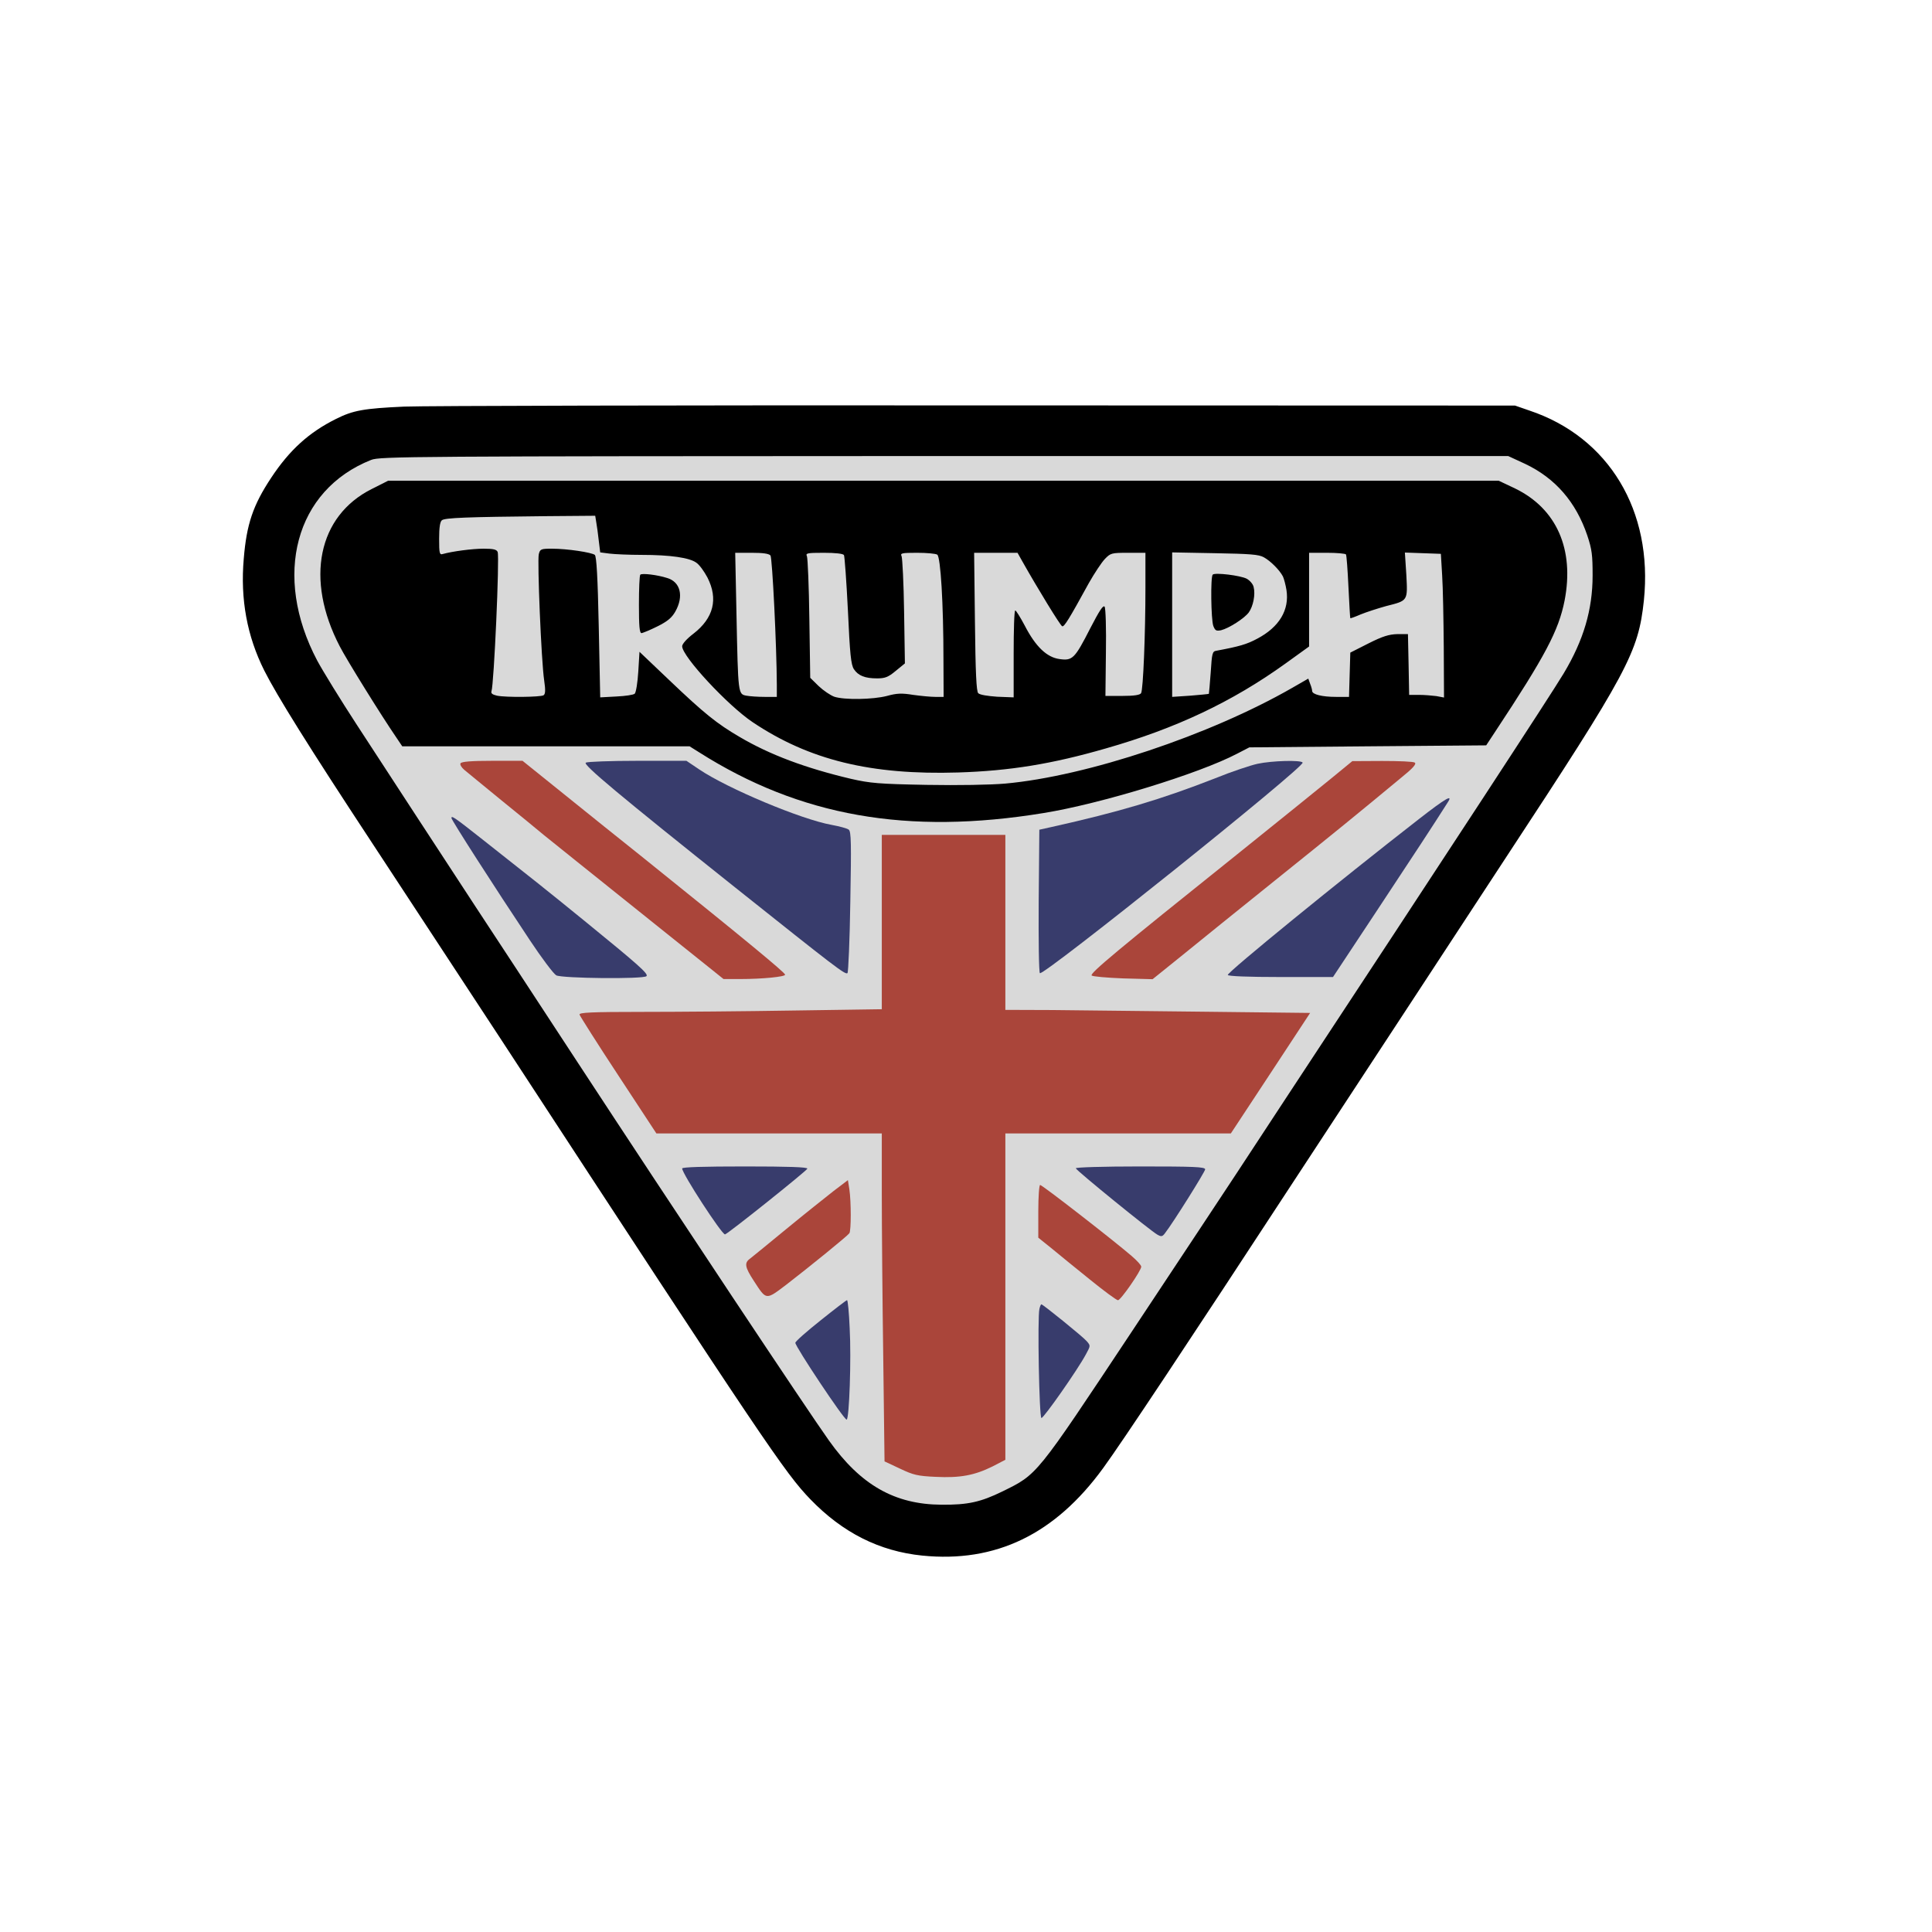
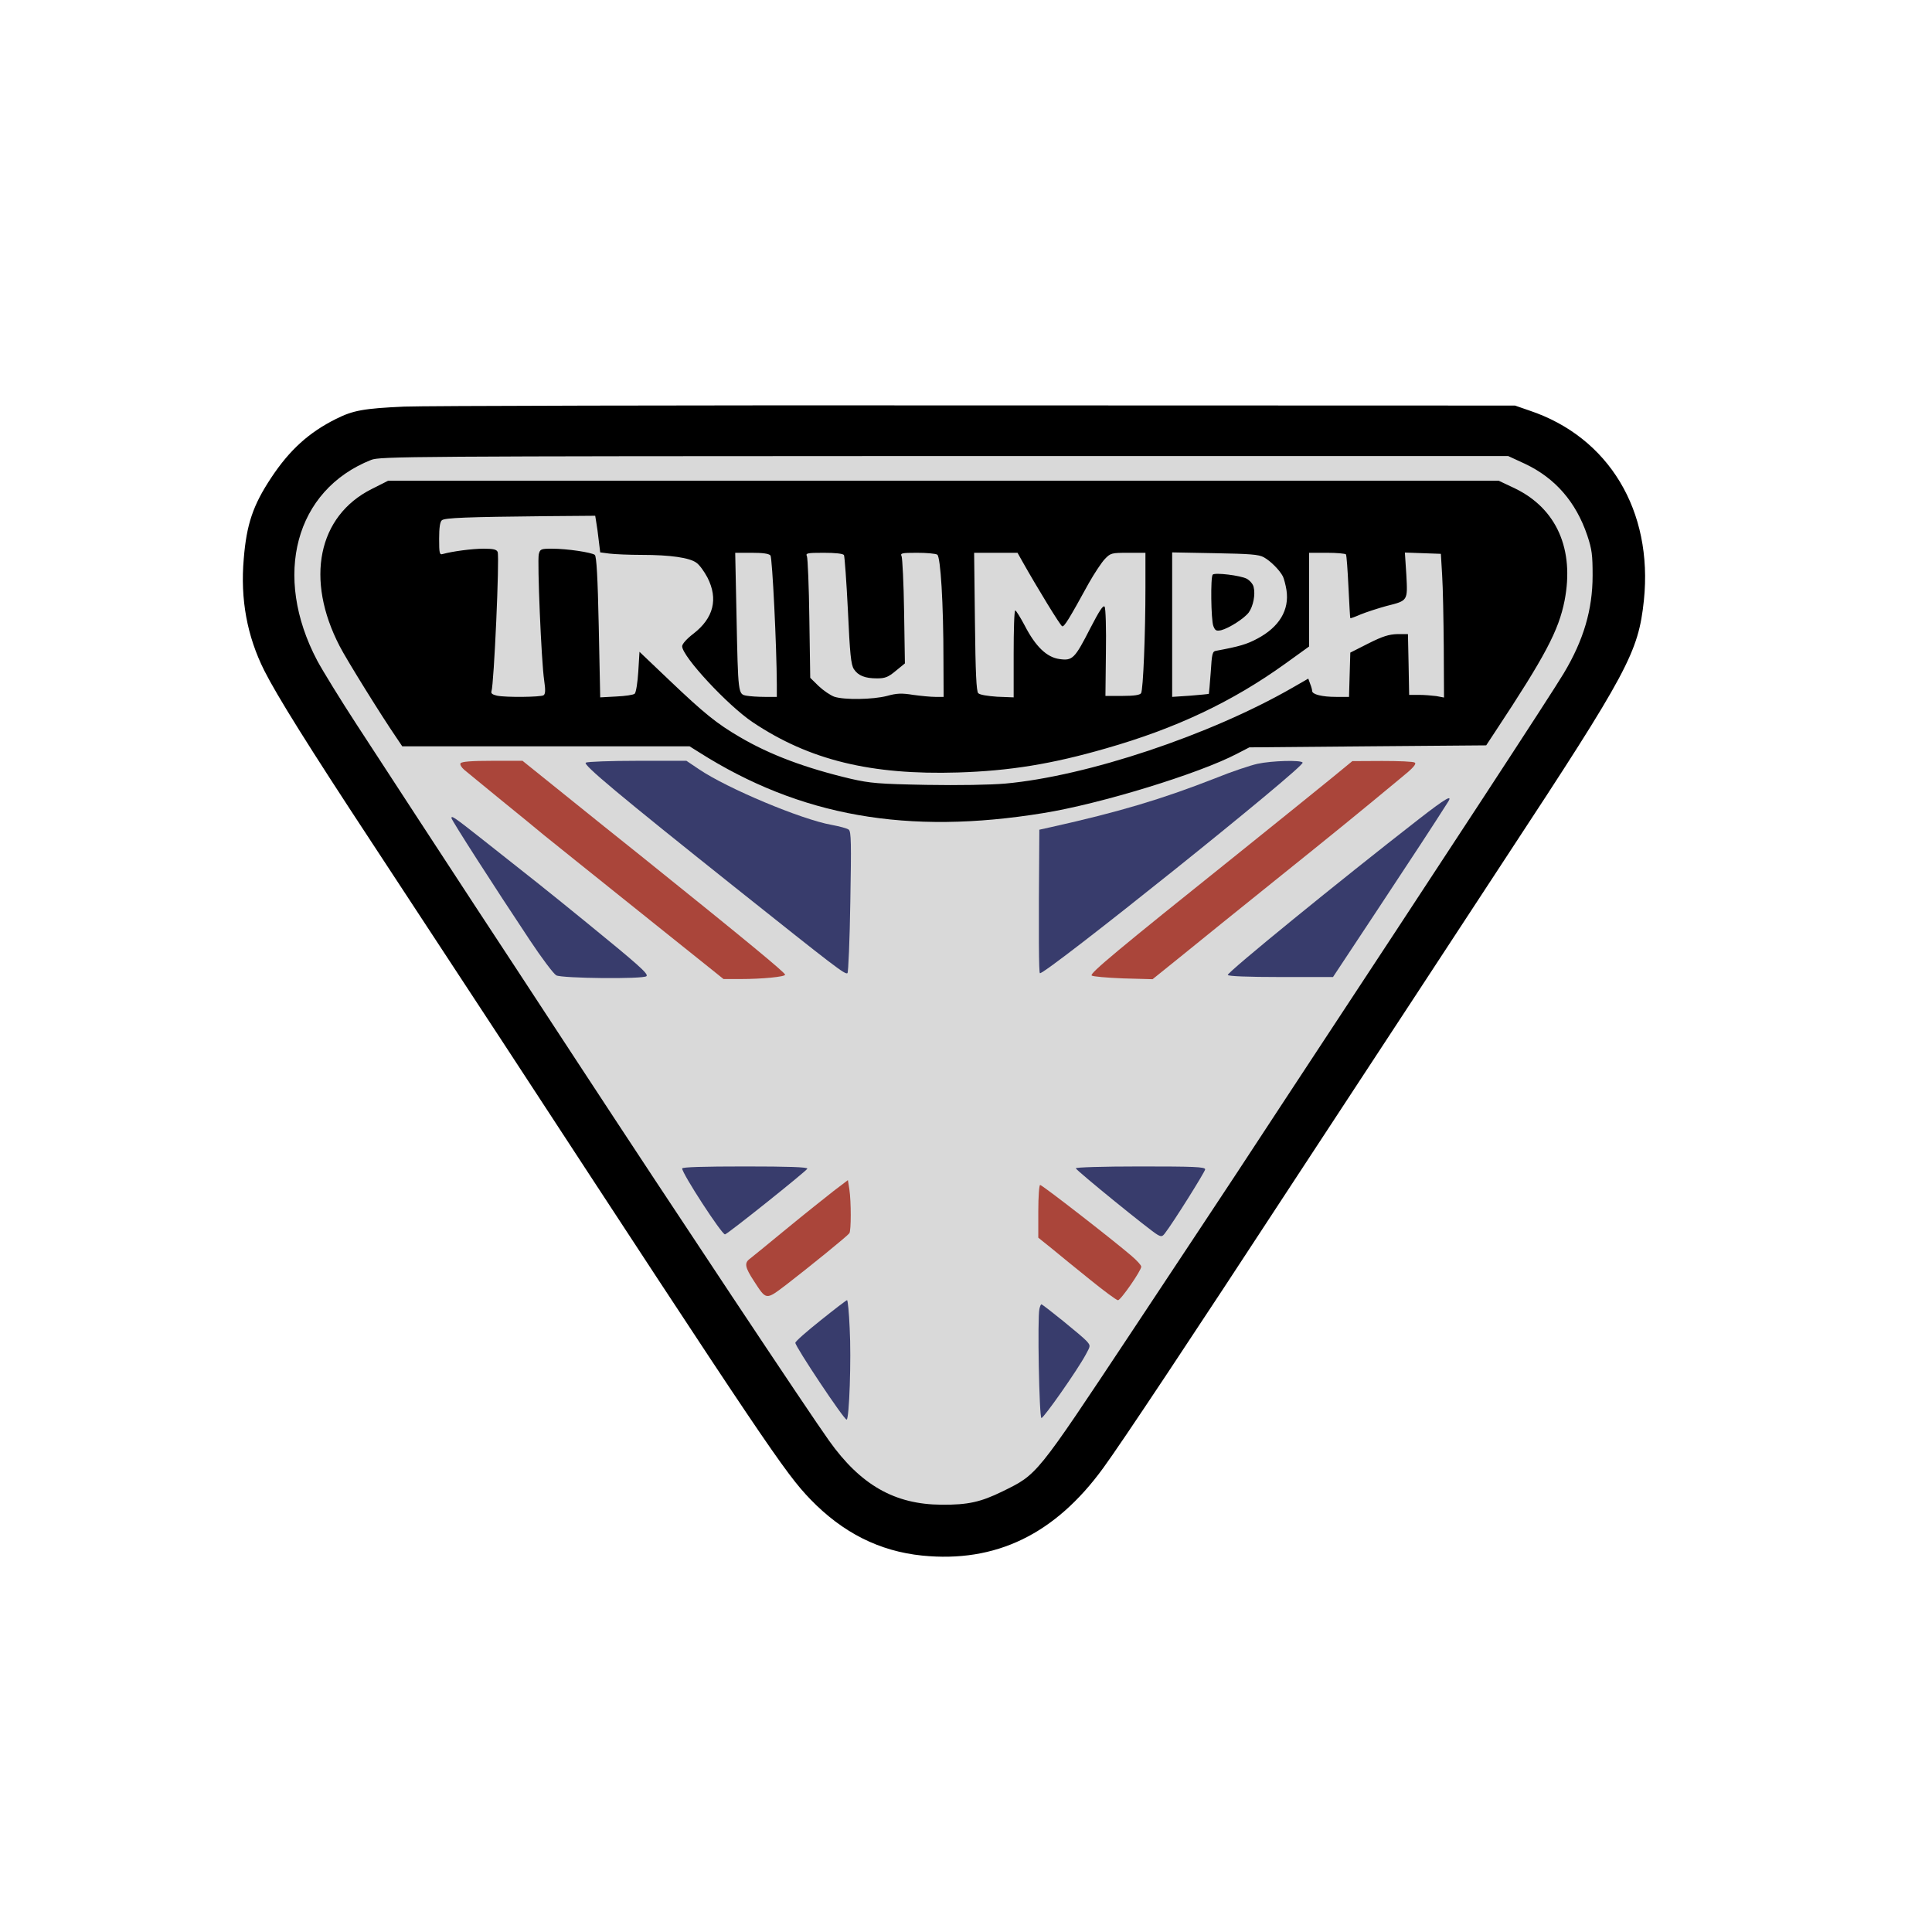
<svg xmlns="http://www.w3.org/2000/svg" width="24" height="24" viewBox="0 0 24 24" fill="none">
  <g clip-path="url(#clip0_1789_74278)">
    <path d="M10.267 17.973C11.083 19.163 12.854 19.123 13.616 17.896L19.565 8.304C20.392 6.972 19.433 5.25 17.866 5.25H5.338C3.729 5.25 2.778 7.054 3.688 8.381L10.267 17.973Z" fill="#D9D9D9" />
    <path d="M5.02 5.051C4.519 5.074 4.388 5.097 4.174 5.204C3.839 5.371 3.598 5.588 3.368 5.936C3.143 6.276 3.063 6.512 3.028 6.941C2.984 7.443 3.069 7.903 3.283 8.33C3.439 8.64 3.836 9.277 4.624 10.474C5.366 11.604 5.892 12.407 6.235 12.929C9.519 17.955 9.752 18.298 10.067 18.625C10.468 19.04 10.924 19.27 11.456 19.324C12.369 19.416 13.105 19.06 13.704 18.237C13.932 17.925 14.799 16.62 16.075 14.668C16.863 13.469 18.357 11.187 18.707 10.653C20.227 8.34 20.352 8.105 20.421 7.458C20.536 6.345 19.986 5.43 18.999 5.1L18.82 5.038L12.144 5.036C8.473 5.033 5.266 5.041 5.02 5.051ZM18.945 5.762C19.319 5.939 19.577 6.235 19.718 6.652C19.776 6.826 19.784 6.895 19.784 7.148C19.784 7.573 19.672 7.952 19.426 8.363C19.275 8.617 17.968 10.614 15.98 13.633C15.758 13.97 15.479 14.395 15.359 14.579C15.239 14.761 14.656 15.643 14.062 16.538C12.86 18.349 12.891 18.311 12.451 18.528C12.182 18.659 12.024 18.695 11.696 18.692C11.116 18.689 10.691 18.449 10.297 17.894C10.041 17.536 8.389 15.05 7.176 13.198C6.642 12.382 6.072 11.512 5.91 11.267C5.532 10.688 4.895 9.716 4.432 9.003C4.23 8.693 4.01 8.335 3.941 8.207C3.383 7.151 3.667 6.087 4.611 5.713C4.721 5.67 5.064 5.667 11.732 5.665H18.735L18.945 5.762Z" fill="black" />
    <path d="M4.619 6.074C3.949 6.409 3.788 7.197 4.22 8.028C4.302 8.189 4.737 8.89 4.923 9.161L4.997 9.271H6.783H8.566L8.681 9.343C9.937 10.141 11.274 10.376 12.963 10.1C13.674 9.985 14.894 9.611 15.367 9.363L15.52 9.284L16.991 9.271L18.462 9.259L18.572 9.092C19.196 8.148 19.362 7.834 19.436 7.46C19.559 6.823 19.337 6.32 18.823 6.069L18.618 5.972H11.72H4.821L4.619 6.074ZM7.407 6.488C7.415 6.534 7.43 6.637 7.438 6.716L7.456 6.862L7.571 6.877C7.635 6.885 7.816 6.893 7.972 6.893C8.328 6.893 8.566 6.928 8.65 6.99C8.688 7.015 8.747 7.097 8.788 7.174C8.924 7.44 8.865 7.678 8.614 7.872C8.53 7.936 8.474 8 8.474 8.028C8.474 8.154 9.041 8.765 9.351 8.972C10.054 9.443 10.822 9.629 11.901 9.596C12.543 9.576 13.067 9.491 13.738 9.297C14.607 9.049 15.306 8.719 15.968 8.243L16.262 8.031V7.448V6.867H16.485C16.608 6.867 16.712 6.877 16.72 6.887C16.728 6.9 16.741 7.082 16.751 7.292C16.761 7.501 16.771 7.675 16.774 7.68C16.776 7.683 16.835 7.662 16.904 7.632C16.973 7.604 17.114 7.558 17.219 7.529C17.492 7.46 17.487 7.468 17.47 7.141L17.452 6.864L17.677 6.872L17.899 6.88L17.915 7.148C17.925 7.297 17.932 7.698 17.935 8.041L17.938 8.665L17.843 8.647C17.789 8.64 17.692 8.632 17.625 8.632H17.505L17.498 8.253L17.49 7.877H17.36C17.255 7.88 17.178 7.903 17.001 7.992L16.774 8.107L16.766 8.381L16.758 8.657H16.595C16.426 8.657 16.3 8.627 16.3 8.583C16.3 8.57 16.29 8.53 16.275 8.494L16.252 8.43L16.052 8.545C15.032 9.131 13.505 9.642 12.487 9.734C12.305 9.75 11.904 9.757 11.51 9.75C10.914 9.739 10.809 9.729 10.571 9.675C10.008 9.542 9.563 9.376 9.187 9.154C8.906 8.99 8.747 8.862 8.318 8.453L7.944 8.097L7.929 8.343C7.921 8.476 7.901 8.601 7.885 8.617C7.87 8.632 7.768 8.647 7.658 8.652L7.456 8.663L7.438 7.79C7.425 7.161 7.41 6.913 7.389 6.893C7.348 6.862 7.046 6.816 6.857 6.816C6.719 6.816 6.709 6.821 6.693 6.885C6.673 6.967 6.724 8.215 6.76 8.453C6.778 8.576 6.775 8.622 6.752 8.637C6.714 8.66 6.287 8.665 6.174 8.642C6.118 8.629 6.097 8.614 6.105 8.588C6.136 8.509 6.207 6.921 6.182 6.857C6.169 6.826 6.131 6.816 6.008 6.816C5.865 6.816 5.619 6.849 5.501 6.882C5.46 6.895 5.455 6.875 5.455 6.693C5.455 6.555 5.466 6.481 5.489 6.463C5.524 6.432 5.803 6.422 6.775 6.412L7.394 6.407L7.407 6.488ZM9.571 6.9C9.594 6.931 9.648 8.026 9.65 8.509V8.657H9.499C9.417 8.657 9.315 8.65 9.272 8.642C9.169 8.622 9.169 8.627 9.149 7.639L9.133 6.867H9.338C9.476 6.867 9.55 6.877 9.571 6.9ZM10.484 6.895C10.492 6.91 10.515 7.22 10.533 7.583C10.558 8.128 10.571 8.256 10.607 8.312C10.661 8.394 10.745 8.427 10.896 8.427C10.993 8.427 11.034 8.412 11.126 8.335L11.241 8.241L11.231 7.598C11.226 7.245 11.21 6.936 11.2 6.91C11.182 6.872 11.198 6.867 11.392 6.867C11.51 6.867 11.622 6.877 11.643 6.89C11.684 6.918 11.72 7.489 11.72 8.202L11.722 8.657H11.617C11.561 8.657 11.438 8.645 11.344 8.632C11.203 8.609 11.141 8.611 11.019 8.645C10.842 8.691 10.489 8.696 10.364 8.655C10.315 8.637 10.228 8.578 10.169 8.522L10.065 8.42L10.054 7.688C10.049 7.286 10.034 6.936 10.024 6.91C10.006 6.872 10.024 6.867 10.233 6.867C10.374 6.867 10.471 6.877 10.484 6.895ZM12.699 6.972C12.886 7.304 13.172 7.772 13.195 7.78C13.221 7.788 13.282 7.688 13.525 7.245C13.594 7.123 13.684 6.987 13.725 6.944C13.796 6.87 13.809 6.867 14.014 6.867H14.229V7.297C14.229 7.875 14.201 8.57 14.175 8.611C14.16 8.634 14.088 8.645 13.942 8.645H13.732L13.738 8.107C13.743 7.811 13.735 7.555 13.722 7.537C13.704 7.512 13.656 7.588 13.543 7.806C13.351 8.182 13.323 8.21 13.162 8.187C13.004 8.166 12.865 8.033 12.73 7.772C12.676 7.67 12.622 7.583 12.612 7.583C12.599 7.583 12.592 7.826 12.592 8.123V8.663L12.387 8.655C12.272 8.647 12.172 8.632 12.152 8.611C12.129 8.588 12.118 8.363 12.111 7.724L12.101 6.867H12.369H12.64L12.699 6.972ZM15.7 6.923C15.784 6.969 15.896 7.082 15.937 7.161C15.95 7.189 15.971 7.266 15.981 7.33C16.019 7.578 15.891 7.79 15.618 7.934C15.49 8.003 15.395 8.031 15.109 8.084C15.06 8.092 15.055 8.115 15.04 8.353C15.029 8.496 15.019 8.617 15.017 8.619C15.011 8.622 14.909 8.632 14.786 8.642L14.561 8.657V7.76V6.862L15.093 6.872C15.525 6.88 15.638 6.887 15.7 6.923Z" fill="black" />
-     <path d="M7.954 7.139C7.944 7.149 7.937 7.318 7.937 7.512C7.937 7.778 7.944 7.865 7.97 7.865C7.985 7.863 8.075 7.827 8.167 7.781C8.292 7.719 8.346 7.673 8.389 7.597C8.497 7.407 8.453 7.228 8.287 7.18C8.167 7.141 7.975 7.118 7.954 7.139Z" fill="black" />
    <path d="M15.065 7.138C15.036 7.166 15.044 7.698 15.072 7.775C15.095 7.834 15.108 7.841 15.169 7.829C15.269 7.803 15.456 7.683 15.512 7.609C15.568 7.532 15.597 7.384 15.573 7.292C15.566 7.256 15.525 7.21 15.487 7.189C15.407 7.148 15.093 7.11 15.065 7.138Z" fill="black" />
    <path d="M5.721 9.482C5.711 9.497 5.732 9.533 5.767 9.563C5.803 9.594 6.008 9.76 6.223 9.937C6.44 10.113 6.681 10.31 6.757 10.374C6.837 10.438 7.371 10.868 7.944 11.326L8.988 12.162H9.197C9.469 12.162 9.753 12.134 9.753 12.108C9.753 12.083 9.261 11.676 8 10.663C7.734 10.451 7.284 10.09 7.003 9.863L6.491 9.451H6.115C5.857 9.451 5.734 9.461 5.721 9.482Z" fill="#AA453A" />
    <path d="M7.277 9.474C7.238 9.497 7.681 9.868 9.152 11.04C10.369 12.009 10.502 12.114 10.528 12.088C10.538 12.078 10.556 11.677 10.563 11.201C10.576 10.475 10.574 10.329 10.543 10.306C10.523 10.29 10.428 10.265 10.331 10.247C9.955 10.18 9.034 9.794 8.683 9.556L8.527 9.451H7.919C7.584 9.451 7.295 9.462 7.277 9.474Z" fill="#383C6C" />
-     <path d="M15.622 9.488C15.538 9.506 15.3 9.585 15.098 9.667C14.433 9.928 13.898 10.087 13.064 10.273L12.911 10.307L12.903 11.187C12.9 11.672 12.905 12.077 12.918 12.089C12.959 12.13 16.213 9.524 16.182 9.473C16.162 9.439 15.798 9.45 15.622 9.488Z" fill="#383C6C" />
+     <path d="M15.622 9.488C15.538 9.506 15.3 9.585 15.098 9.667C14.433 9.928 13.898 10.087 13.064 10.273L12.911 10.307C12.9 11.672 12.905 12.077 12.918 12.089C12.959 12.13 16.213 9.524 16.182 9.473C16.162 9.439 15.798 9.45 15.622 9.488Z" fill="#383C6C" />
    <path d="M16.543 9.665C16.403 9.78 15.873 10.207 15.367 10.614C13.878 11.806 13.535 12.092 13.561 12.118C13.574 12.131 13.75 12.146 13.952 12.154L14.318 12.164L14.689 11.865C14.893 11.698 15.41 11.282 15.84 10.936C16.566 10.353 16.855 10.118 17.395 9.67C17.554 9.542 17.6 9.489 17.574 9.473C17.556 9.46 17.375 9.453 17.17 9.453L16.799 9.455L16.543 9.665Z" fill="#AA453A" />
    <path d="M17.626 10.175C16.636 10.945 15.252 12.073 15.252 12.111C15.252 12.127 15.508 12.137 15.904 12.137H16.559L17.114 11.298C17.587 10.582 17.789 10.275 17.984 9.968C18.053 9.863 17.968 9.909 17.626 10.175Z" fill="#383C6C" />
    <path d="M5.608 10.162C5.608 10.187 6.135 11.008 6.583 11.681C6.729 11.901 6.877 12.098 6.91 12.116C6.979 12.154 7.995 12.165 8.031 12.126C8.059 12.098 7.921 11.978 7.281 11.456C6.747 11.021 6.603 10.909 6 10.433C5.637 10.146 5.608 10.129 5.608 10.162Z" fill="#383C6C" />
-     <path d="M10.954 11.453V12.537L9.862 12.553C9.259 12.563 8.412 12.57 7.98 12.57C7.34 12.57 7.192 12.578 7.199 12.604C7.205 12.622 7.419 12.962 7.68 13.358L8.154 14.08H9.555H10.954V14.826C10.954 15.238 10.962 16.157 10.972 16.865L10.988 18.154L11.18 18.244C11.346 18.323 11.399 18.336 11.624 18.346C11.926 18.361 12.105 18.328 12.331 18.216L12.489 18.134V16.108V14.08H13.891H15.29L15.784 13.33L16.275 12.583L14.965 12.568C14.244 12.56 13.392 12.55 13.072 12.547L12.489 12.545V11.458V10.371H11.722H10.954V11.453Z" fill="#AA453A" />
    <path d="M8.474 14.515C8.474 14.579 8.965 15.334 9.006 15.334C9.034 15.334 10.019 14.546 10.029 14.518C10.037 14.498 9.791 14.49 9.256 14.49C8.737 14.49 8.474 14.498 8.474 14.515Z" fill="#383C6C" />
    <path d="M13.364 14.513C13.374 14.544 14.3 15.296 14.377 15.337C14.426 15.365 14.439 15.363 14.472 15.319C14.572 15.191 14.971 14.554 14.971 14.526C14.971 14.495 14.825 14.49 14.162 14.49C13.694 14.49 13.359 14.501 13.364 14.513Z" fill="#383C6C" />
    <path d="M10.354 14.796C10.256 14.873 9.993 15.082 9.768 15.267C9.545 15.451 9.341 15.617 9.315 15.637C9.244 15.689 9.254 15.742 9.364 15.911C9.522 16.154 9.51 16.154 9.77 15.957C10.049 15.742 10.525 15.356 10.551 15.32C10.574 15.29 10.574 14.926 10.551 14.773L10.533 14.66L10.354 14.796Z" fill="#AA453A" />
    <path d="M12.898 15.047V15.375L13.06 15.505C13.146 15.577 13.361 15.751 13.538 15.894C13.712 16.035 13.87 16.152 13.888 16.152C13.922 16.152 14.177 15.784 14.177 15.735C14.177 15.717 14.124 15.659 14.055 15.6C13.822 15.4 12.947 14.72 12.921 14.72C12.909 14.72 12.898 14.861 12.898 15.047Z" fill="#AA453A" />
    <path d="M10.194 16.402C10.023 16.538 9.88 16.663 9.88 16.681C9.88 16.729 10.483 17.635 10.517 17.635C10.55 17.635 10.576 16.878 10.555 16.499C10.547 16.307 10.532 16.151 10.522 16.151C10.514 16.151 10.366 16.264 10.194 16.402Z" fill="#383C6C" />
    <path d="M12.912 16.26C12.886 16.364 12.909 17.61 12.937 17.615C12.963 17.62 13.385 17.019 13.489 16.825C13.548 16.717 13.548 16.717 13.5 16.661C13.449 16.602 12.955 16.203 12.937 16.203C12.929 16.203 12.919 16.229 12.912 16.26Z" fill="#383C6C" />
  </g>
  <defs>
    <clipPath id="clip0_1789_74278">
      <rect width="17.47" height="14.375" fill="white" transform="translate(3 5)" />
    </clipPath>
  </defs>
</svg>